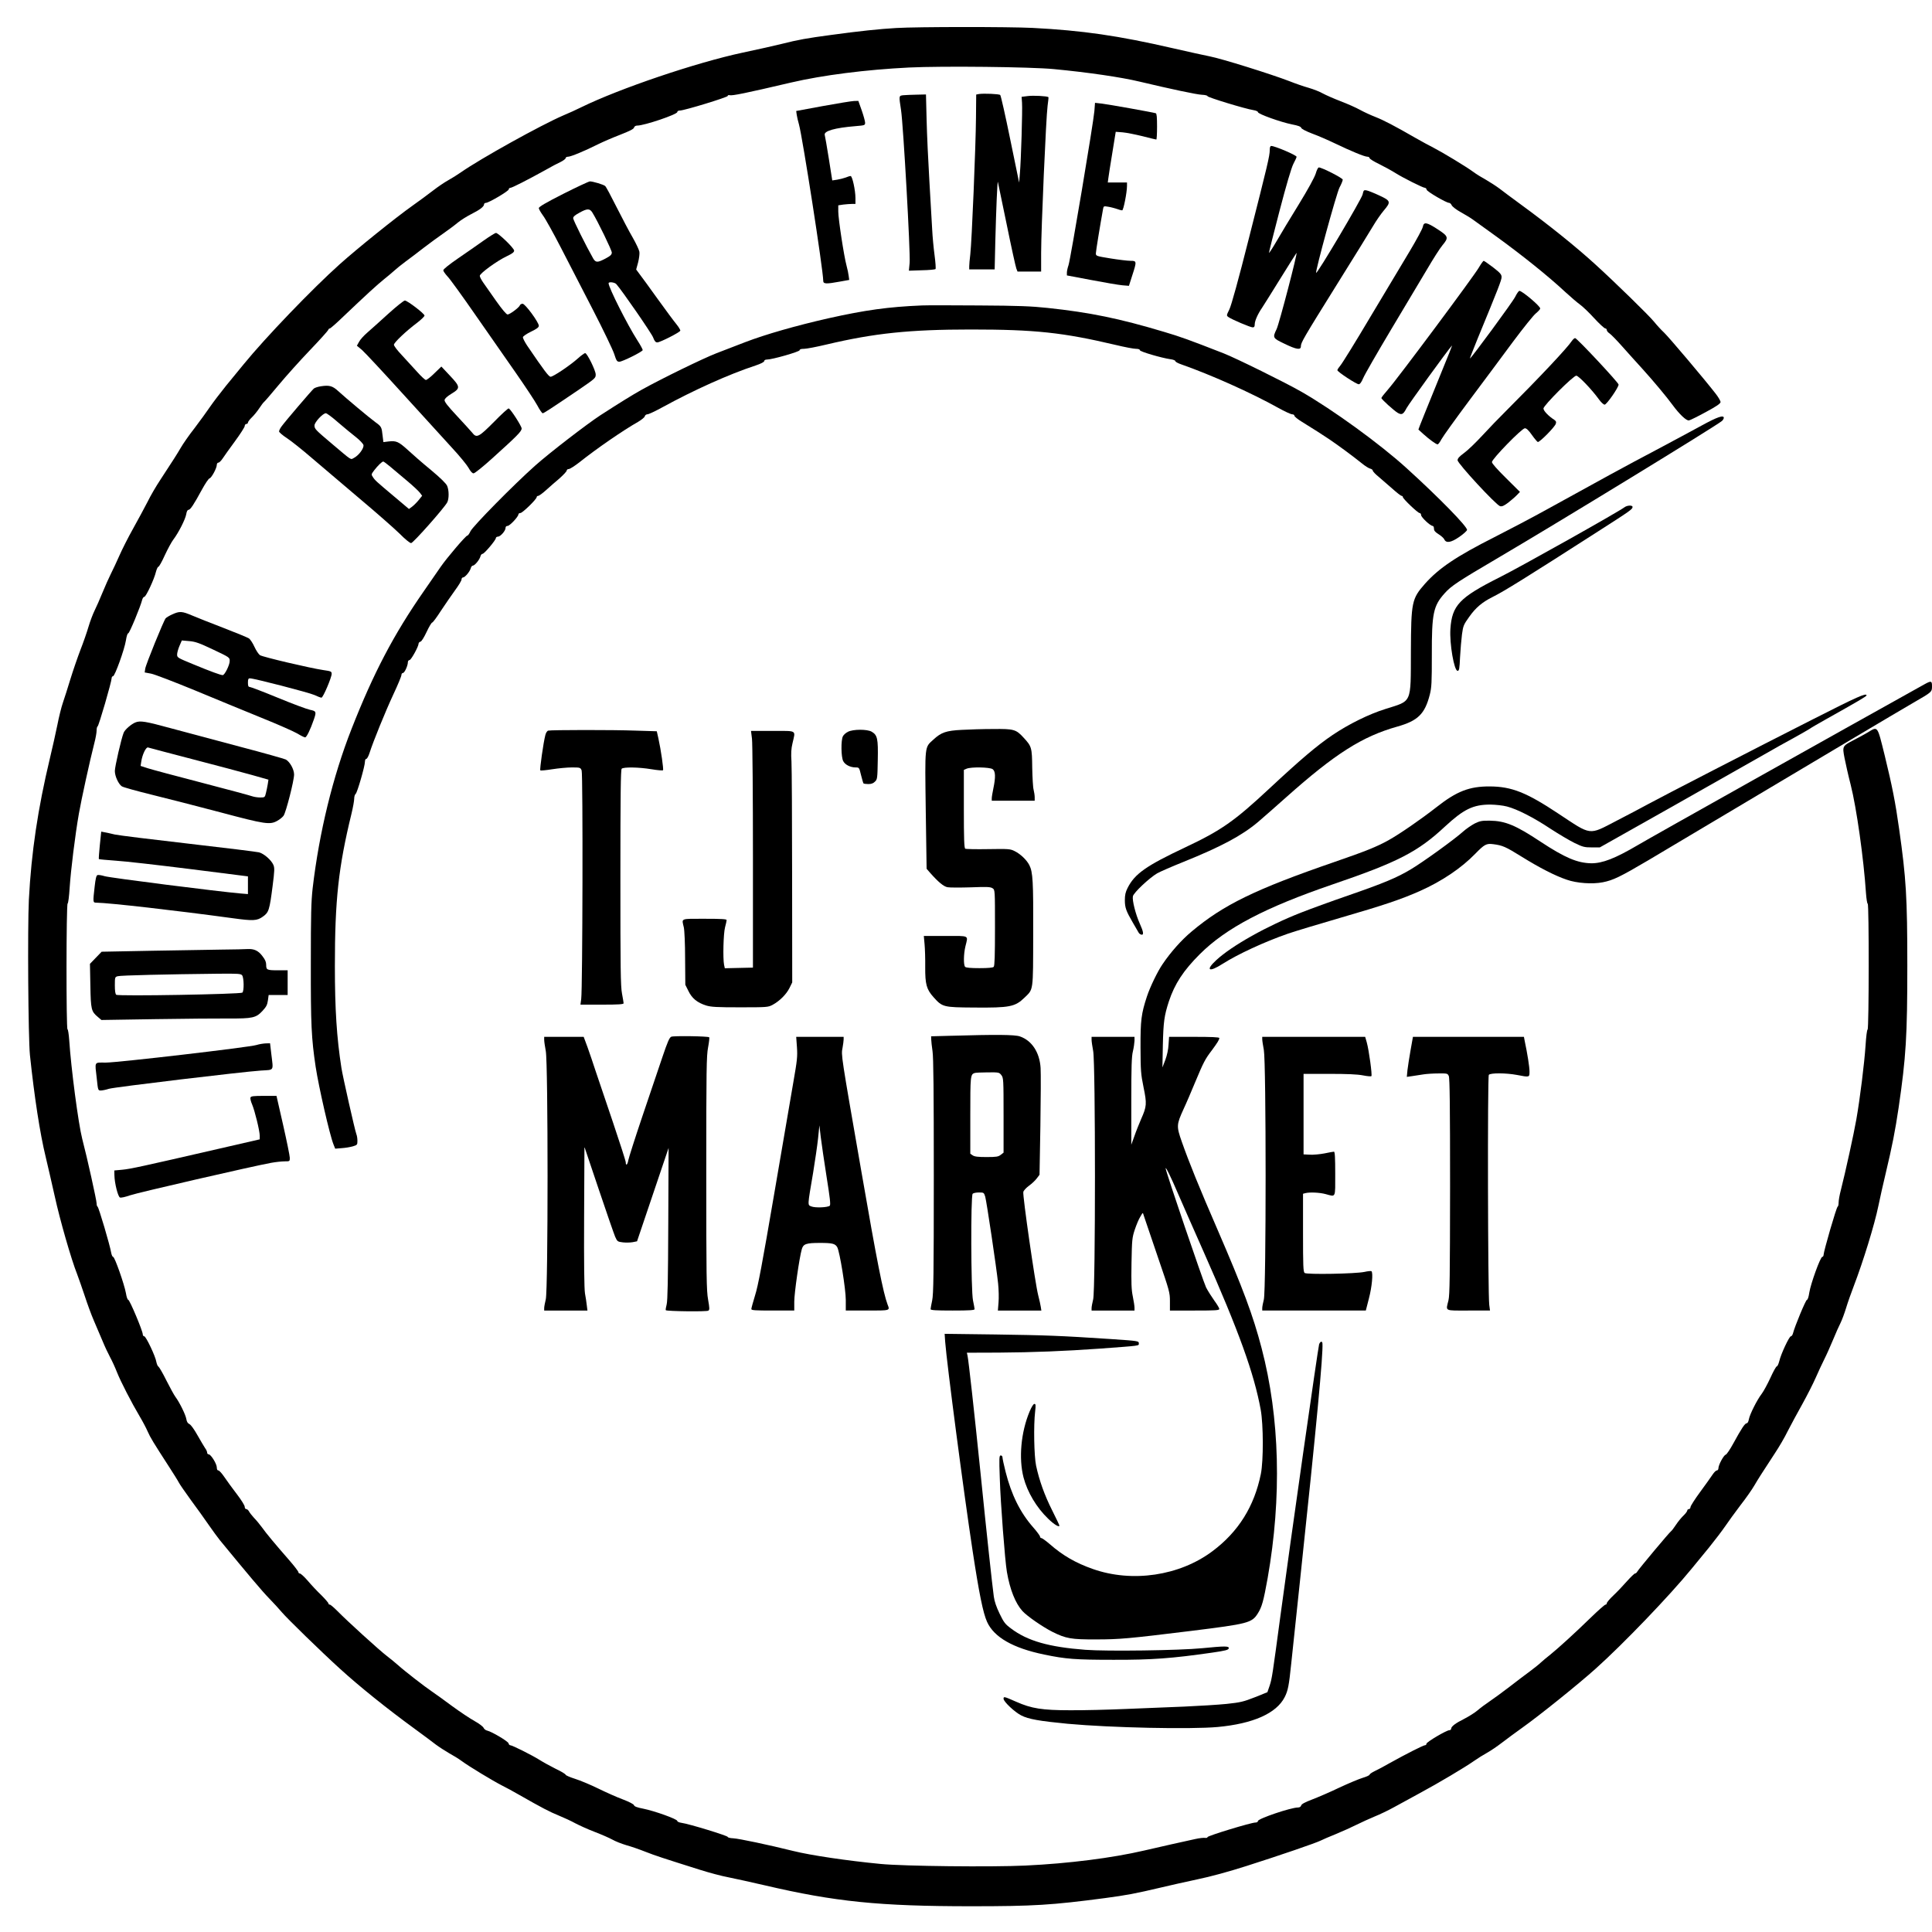
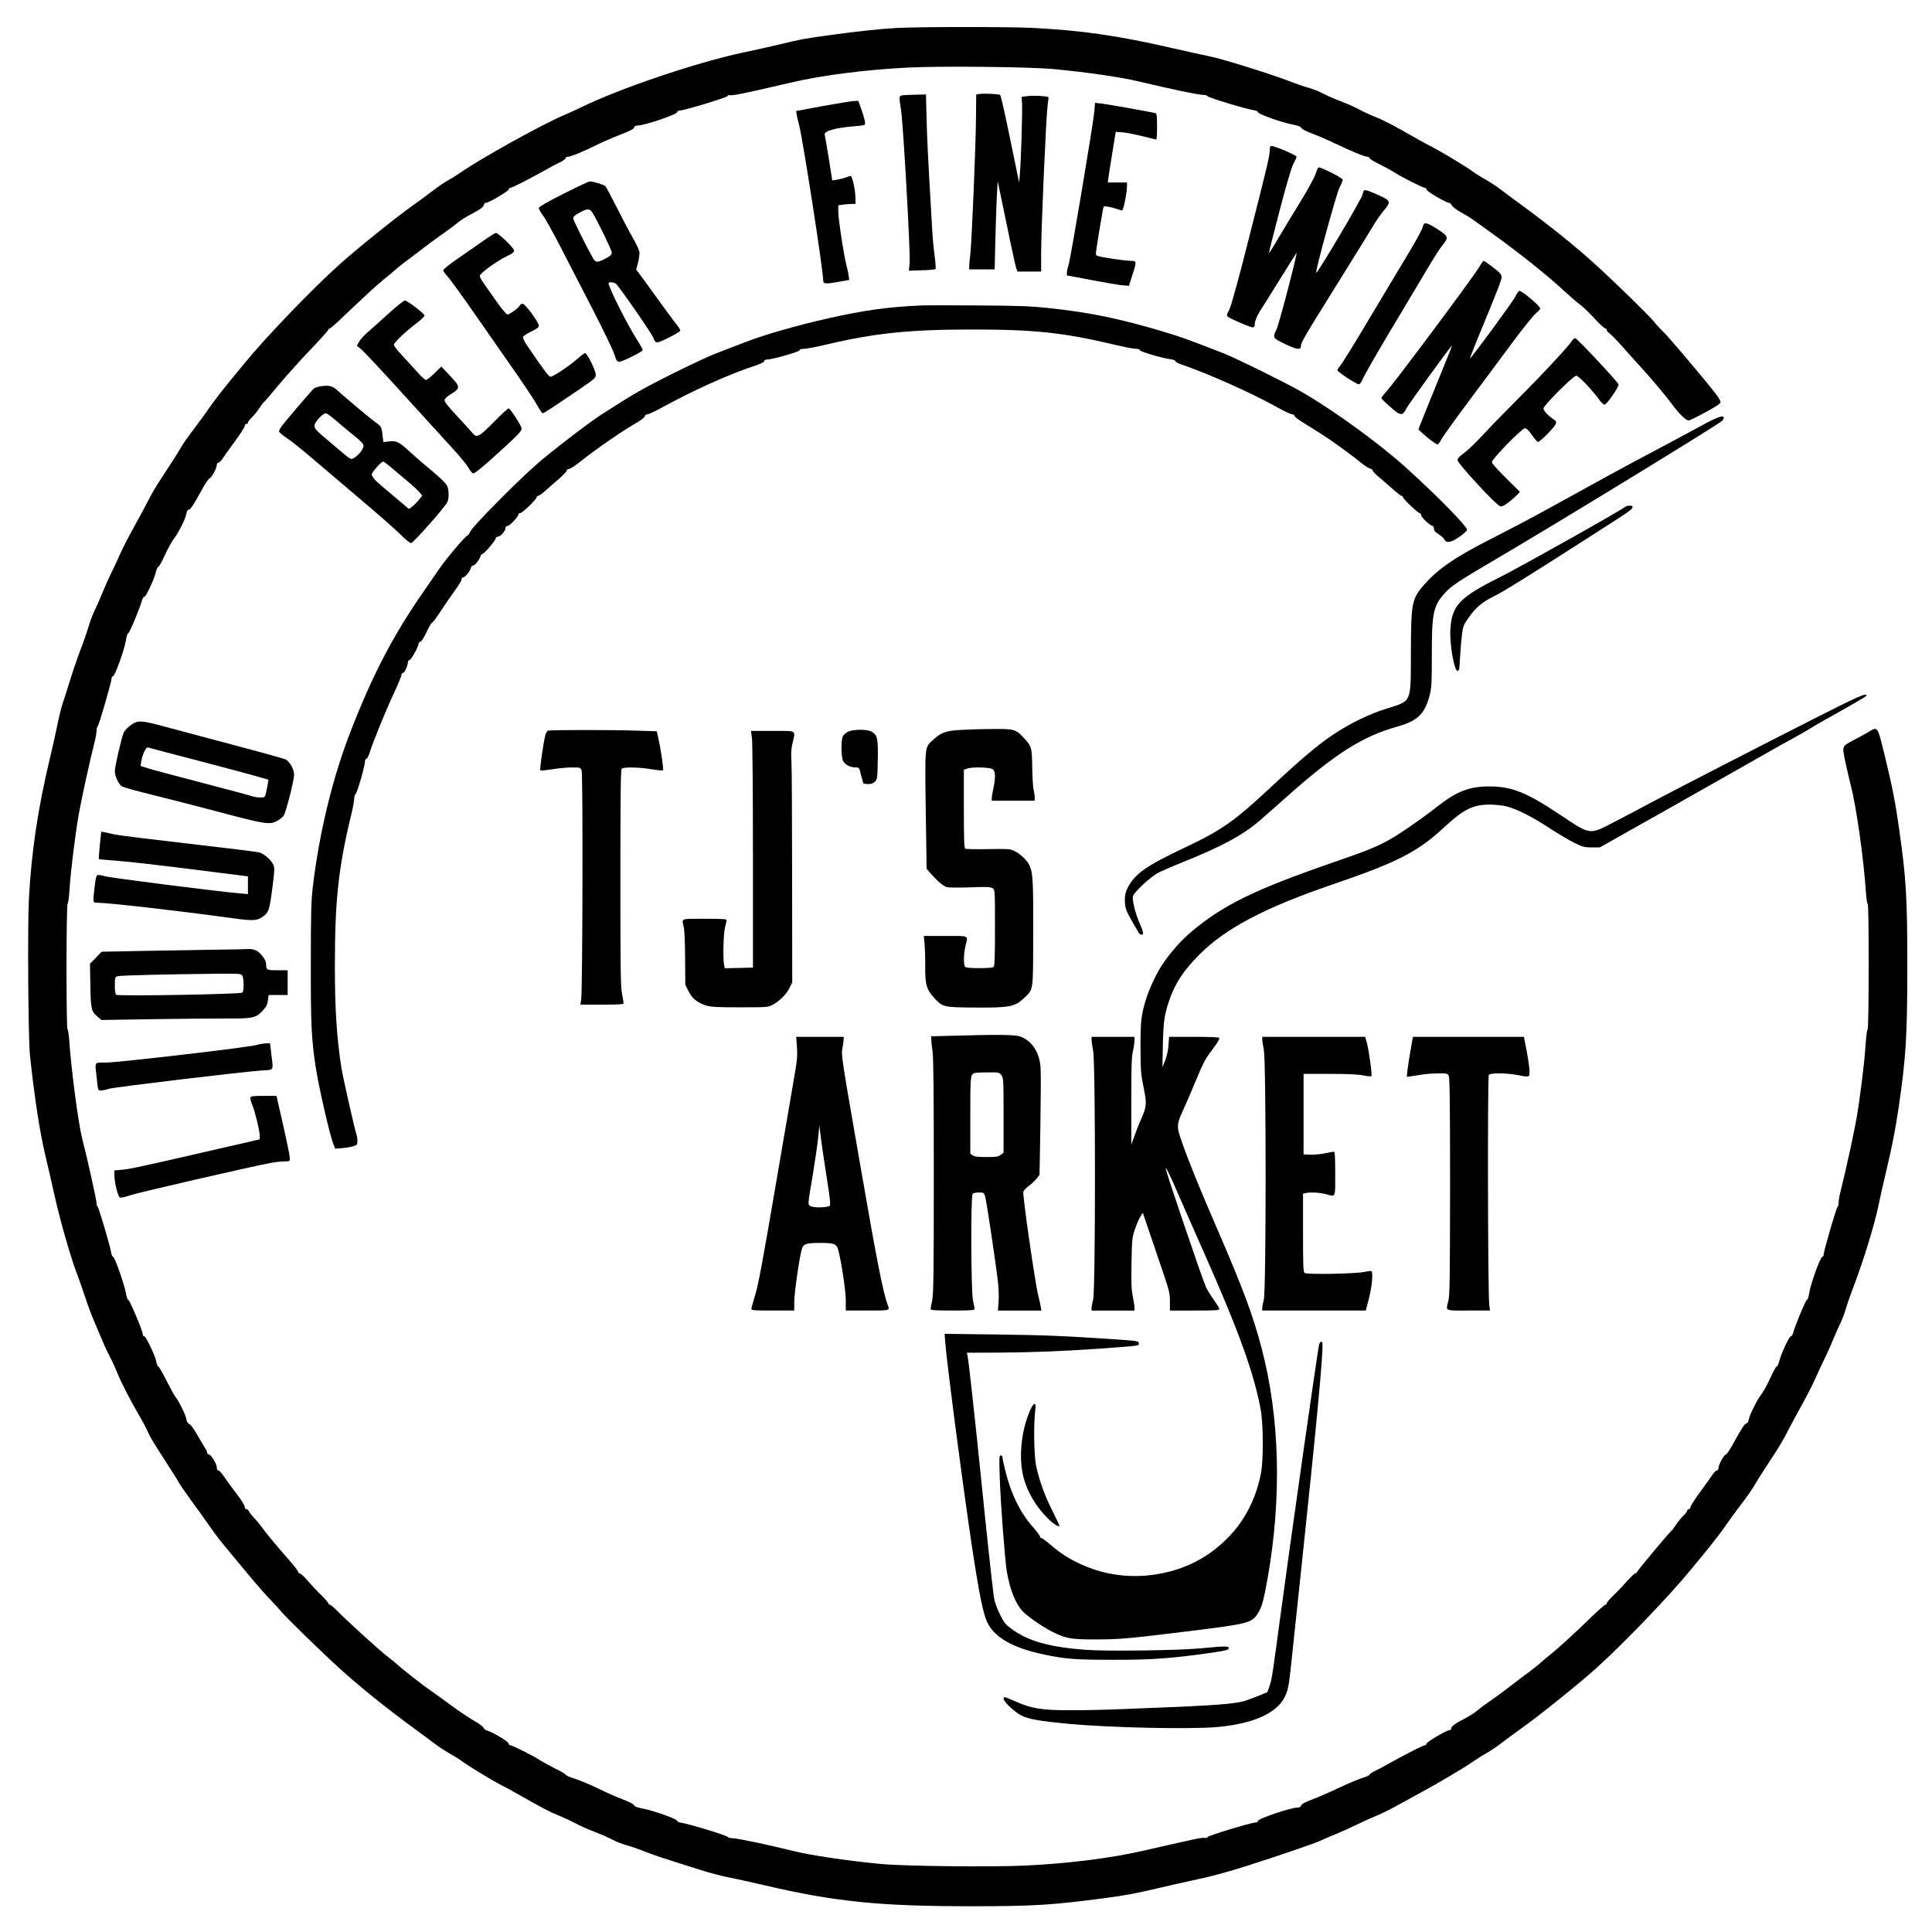
<svg xmlns="http://www.w3.org/2000/svg" version="1.0" width="1800" height="1800" viewBox="0 0 1800 1800" preserveAspectRatio="xMidYMid meet">
  <g transform="translate(0,1800) scale(0.1,-0.1)" fill="#000000" stroke="none">
    <path d="M8349 17739 c-155 -9 -339 -28 -609 -65 -224 -30 -302 -44 -457 -83 -65 -16 -228 -53 -362 -81 -432 -92 -1148 -334 -1507 -510 -44 -22 -119 -56 -165 -75 -207 -89 -771 -402 -954 -530 -33 -23 -87 -57 -120 -75 -33 -18 -96 -61 -140 -95 -44 -34 -129 -97 -190 -140 -157 -111 -516 -400 -680 -547 -255 -228 -692 -683 -895 -932 -36 -44 -109 -134 -164 -200 -54 -67 -121 -155 -149 -196 -28 -41 -92 -130 -143 -197 -52 -66 -110 -150 -130 -185 -37 -63 -63 -104 -190 -298 -38 -57 -92 -149 -119 -205 -28 -55 -89 -167 -135 -250 -46 -82 -103 -195 -127 -250 -24 -55 -60 -131 -79 -169 -19 -38 -55 -118 -79 -177 -24 -59 -57 -134 -73 -166 -16 -32 -42 -100 -57 -151 -15 -52 -49 -149 -76 -218 -26 -68 -68 -190 -93 -271 -25 -81 -56 -181 -70 -220 -14 -40 -37 -133 -51 -205 -15 -73 -46 -214 -70 -313 -112 -468 -173 -875 -196 -1318 -13 -264 -6 -1288 10 -1447 41 -388 93 -729 147 -950 19 -80 57 -244 84 -365 48 -220 154 -589 209 -727 15 -40 47 -131 71 -203 23 -71 61 -175 85 -230 23 -55 60 -140 81 -190 20 -49 52 -117 70 -150 18 -33 47 -96 64 -140 35 -88 136 -284 212 -412 27 -45 60 -108 74 -140 25 -57 50 -98 200 -330 40 -62 81 -127 90 -145 9 -18 60 -91 112 -163 53 -71 127 -175 165 -230 38 -55 86 -120 106 -145 262 -319 396 -478 457 -540 40 -41 95 -101 121 -132 50 -59 365 -366 539 -524 182 -166 437 -371 699 -562 77 -56 165 -122 196 -146 31 -23 87 -59 123 -80 37 -20 91 -53 119 -74 68 -50 283 -180 372 -226 39 -19 112 -59 162 -88 212 -121 285 -159 369 -193 49 -20 118 -52 154 -72 36 -19 117 -56 180 -80 63 -24 138 -57 165 -72 28 -16 86 -39 130 -52 44 -12 125 -40 180 -62 95 -37 150 -55 505 -167 85 -27 205 -59 265 -70 61 -12 214 -46 340 -75 654 -153 1066 -195 1925 -195 583 0 752 11 1245 76 203 27 286 43 515 97 80 19 234 54 343 77 126 26 294 72 460 125 308 98 649 215 692 237 17 9 80 36 142 61 61 25 147 64 191 86 45 22 120 57 169 77 48 19 131 59 183 88 52 29 160 88 240 131 167 90 417 238 505 300 33 23 87 57 120 75 33 18 96 61 140 95 44 34 130 97 190 140 156 111 515 399 680 547 255 228 692 683 895 932 36 44 109 134 164 200 54 67 121 155 149 196 28 41 92 130 143 197 52 66 110 150 130 185 37 63 63 104 190 298 38 57 92 149 119 205 28 55 89 168 135 250 46 83 103 195 127 250 24 55 60 132 79 170 20 39 56 120 81 180 25 61 57 133 71 160 14 28 37 91 52 140 15 50 47 140 70 200 90 235 195 577 230 748 16 78 47 216 69 307 61 257 87 389 120 610 69 472 81 665 81 1325 0 633 -11 814 -76 1270 -35 250 -65 401 -135 688 -70 282 -62 271 -158 213 -31 -18 -88 -50 -128 -70 -109 -57 -109 -57 -88 -168 10 -51 35 -163 57 -248 55 -216 122 -693 143 -1013 4 -53 11 -97 16 -97 13 0 12 -1167 -1 -1172 -6 -2 -14 -68 -19 -148 -11 -165 -51 -490 -86 -690 -23 -132 -102 -493 -144 -657 -12 -45 -21 -97 -21 -116 0 -20 -4 -37 -9 -39 -11 -3 -131 -418 -131 -449 0 -10 -6 -19 -12 -19 -18 0 -108 -250 -121 -332 -6 -41 -15 -68 -22 -68 -11 0 -114 -248 -130 -312 -4 -16 -13 -28 -20 -28 -15 0 -93 -166 -108 -232 -7 -27 -17 -48 -23 -48 -6 0 -33 -48 -59 -106 -27 -58 -63 -125 -81 -149 -44 -57 -111 -191 -120 -237 -4 -23 -12 -38 -20 -38 -17 0 -49 -49 -125 -188 -30 -55 -62 -103 -71 -105 -19 -5 -68 -96 -68 -127 0 -11 -7 -20 -15 -20 -8 0 -25 -17 -39 -38 -13 -20 -65 -93 -115 -161 -50 -68 -91 -132 -91 -142 0 -10 -7 -19 -15 -19 -8 0 -15 -6 -15 -13 0 -7 -16 -29 -36 -48 -19 -18 -51 -57 -70 -86 -19 -29 -39 -55 -44 -58 -15 -9 -303 -354 -315 -376 -5 -10 -15 -19 -22 -19 -6 0 -40 -33 -75 -72 -35 -40 -92 -100 -126 -132 -34 -32 -62 -65 -62 -73 0 -7 -5 -13 -12 -13 -7 0 -67 -53 -133 -117 -156 -152 -303 -285 -379 -347 -34 -26 -74 -61 -91 -76 -16 -16 -62 -52 -102 -82 -40 -29 -125 -94 -190 -144 -65 -50 -147 -110 -183 -134 -36 -24 -87 -62 -115 -86 -27 -23 -84 -58 -125 -79 -80 -40 -120 -70 -120 -92 0 -7 -8 -13 -17 -13 -26 0 -213 -110 -213 -126 0 -8 -6 -14 -14 -14 -15 0 -173 -80 -326 -165 -52 -30 -116 -64 -142 -76 -27 -13 -48 -28 -48 -33 0 -6 -28 -19 -62 -29 -34 -10 -132 -51 -218 -91 -85 -41 -199 -90 -254 -111 -68 -26 -100 -43 -103 -56 -4 -12 -14 -19 -30 -19 -66 0 -373 -104 -373 -126 0 -8 -10 -14 -22 -14 -39 1 -448 -124 -448 -136 0 -6 -10 -9 -22 -7 -13 2 -54 -2 -93 -11 -129 -28 -298 -66 -475 -107 -297 -69 -702 -121 -1107 -140 -315 -15 -1130 -6 -1348 15 -312 30 -650 80 -815 121 -229 57 -509 116 -558 118 -29 1 -52 7 -52 13 0 11 -362 122 -430 131 -23 3 -40 11 -40 18 0 17 -212 93 -317 114 -58 11 -83 21 -86 32 -3 10 -43 31 -103 54 -55 20 -157 66 -229 101 -71 35 -169 76 -217 91 -48 15 -88 33 -88 38 0 6 -41 31 -92 55 -50 25 -119 63 -152 84 -65 41 -253 136 -272 136 -7 0 -14 8 -16 18 -5 19 -157 109 -198 118 -15 3 -30 15 -35 27 -6 12 -43 40 -83 62 -40 22 -135 85 -210 140 -75 56 -159 116 -187 135 -67 45 -259 194 -315 245 -25 22 -72 61 -105 86 -70 53 -372 328 -460 418 -33 33 -65 61 -72 61 -7 0 -13 5 -13 11 0 6 -30 41 -67 78 -38 36 -94 96 -126 134 -32 37 -65 67 -73 67 -8 0 -14 6 -14 13 0 7 -39 58 -87 113 -126 144 -213 248 -254 306 -20 27 -52 66 -72 86 -19 21 -40 47 -46 59 -7 13 -18 23 -26 23 -9 0 -15 9 -15 22 0 12 -33 65 -73 117 -41 53 -92 124 -116 159 -23 34 -48 62 -56 62 -10 0 -15 10 -15 28 0 33 -55 122 -75 122 -8 0 -15 7 -15 16 0 9 -8 28 -19 42 -10 15 -42 69 -71 120 -30 54 -62 98 -75 104 -16 7 -25 22 -29 47 -6 39 -63 155 -101 206 -13 17 -50 85 -84 152 -33 67 -67 125 -74 130 -8 4 -16 24 -20 43 -7 51 -97 240 -113 240 -8 0 -14 9 -14 19 0 31 -122 321 -135 321 -7 0 -16 26 -22 63 -14 79 -104 337 -119 337 -6 0 -14 17 -18 38 -10 65 -117 427 -127 430 -5 2 -9 16 -9 31 0 28 -88 426 -134 601 -36 140 -104 658 -121 918 -4 56 -11 102 -16 102 -13 0 -12 1167 1 1172 6 2 14 68 19 148 11 165 51 490 86 690 23 132 102 493 144 657 12 45 21 97 21 116 0 20 4 37 9 39 11 3 131 418 131 449 0 10 6 19 13 19 17 0 107 250 120 333 6 40 15 67 22 67 11 0 114 248 130 313 4 15 13 27 20 27 15 0 93 166 108 233 7 26 17 47 23 47 6 0 33 48 59 106 27 58 63 125 80 147 48 63 112 189 120 236 4 26 12 41 21 41 17 0 49 48 125 188 30 55 62 103 71 105 19 5 68 96 68 127 0 11 7 20 15 20 8 0 25 17 39 38 13 20 65 93 115 161 50 68 91 132 91 142 0 10 7 19 15 19 8 0 15 6 15 13 0 7 16 29 36 48 19 18 51 57 70 86 19 29 39 55 44 58 6 4 67 75 136 158 70 84 201 230 293 326 91 95 167 180 169 187 2 8 9 14 15 14 6 0 64 51 128 113 208 198 315 296 380 348 35 28 78 64 94 79 17 16 62 52 102 82 40 29 116 87 170 129 54 41 136 102 183 134 47 33 108 78 135 101 28 23 84 58 125 79 80 40 120 70 120 92 0 7 8 13 17 13 26 0 213 110 213 126 0 8 7 14 15 14 16 0 166 77 325 165 52 30 116 64 143 76 26 13 47 29 47 36 0 7 10 13 23 13 25 0 156 54 283 118 43 21 135 61 203 87 87 34 125 53 128 66 4 12 14 19 30 19 66 0 373 104 373 126 0 8 10 14 23 14 39 -1 447 124 447 136 0 7 8 10 18 7 26 -6 141 17 572 118 296 69 697 120 1100 140 309 15 1136 6 1350 -15 317 -30 629 -76 795 -116 299 -71 535 -121 583 -123 29 -1 52 -7 52 -13 0 -11 354 -119 428 -130 24 -4 42 -12 42 -19 0 -17 212 -93 317 -114 58 -11 83 -21 86 -32 3 -10 43 -31 103 -54 55 -20 149 -61 209 -90 152 -73 278 -125 304 -125 11 0 21 -6 21 -13 0 -7 41 -33 92 -57 50 -25 119 -63 152 -84 65 -41 253 -136 272 -136 7 0 14 -8 16 -18 5 -18 183 -122 209 -122 8 0 19 -10 24 -22 6 -13 43 -42 85 -65 41 -23 91 -53 110 -67 19 -14 116 -84 215 -155 247 -179 488 -372 650 -523 50 -46 111 -98 136 -116 26 -19 86 -76 133 -128 48 -52 94 -94 102 -94 8 0 14 -7 14 -15 0 -8 11 -22 25 -31 14 -9 68 -64 120 -123 52 -58 133 -149 181 -201 102 -112 234 -270 287 -343 63 -86 129 -149 153 -144 11 2 82 37 157 78 102 55 136 79 137 93 0 11 -21 47 -47 80 -108 139 -434 524 -479 567 -27 25 -69 71 -94 102 -45 56 -355 359 -546 533 -182 166 -437 371 -699 562 -77 56 -165 122 -196 146 -31 23 -87 59 -123 80 -37 20 -91 53 -119 74 -68 50 -283 180 -372 226 -38 19 -111 59 -162 88 -205 118 -302 168 -378 198 -44 17 -109 47 -145 67 -36 20 -117 56 -180 80 -63 24 -137 57 -165 72 -27 16 -86 39 -130 52 -44 12 -125 40 -180 62 -174 67 -635 211 -745 232 -47 9 -200 43 -340 75 -512 118 -845 166 -1310 190 -224 11 -1068 11 -1271 -1z" />
    <path d="M9120 17124 l-25 -5 -2 -217 c-2 -260 -39 -1152 -53 -1272 -6 -47 -10 -97 -10 -112 l0 -28 118 0 119 0 6 258 c8 305 19 571 24 557 1 -5 38 -183 82 -395 43 -212 84 -397 90 -412 l11 -28 110 0 110 0 0 173 c0 222 46 1268 60 1370 6 44 10 81 8 82 -10 10 -143 17 -193 10 l-57 -7 4 -56 c5 -66 -9 -537 -20 -660 l-7 -83 -83 403 c-45 221 -87 407 -93 413 -10 10 -154 16 -199 9z" />
    <path d="M8418 17113 c-45 -5 -44 -2 -23 -140 21 -139 88 -1330 80 -1421 l-7 -74 120 4 c66 1 124 7 128 11 4 4 0 63 -9 130 -9 67 -19 174 -22 237 -3 63 -15 266 -26 450 -11 184 -23 442 -26 573 l-6 237 -86 -2 c-47 -1 -103 -3 -123 -5z" />
    <path d="M7667 17012 l-249 -46 5 -36 c3 -19 12 -60 21 -90 33 -119 225 -1352 226 -1457 0 -29 28 -30 153 -7 l89 16 -5 37 c-2 20 -11 63 -20 96 -24 88 -77 436 -77 504 l0 58 46 7 c26 3 62 6 80 6 l34 0 0 55 c0 71 -29 205 -45 205 -7 0 -28 -6 -46 -14 -19 -7 -54 -16 -79 -20 l-46 -7 -32 203 c-18 112 -35 211 -38 220 -11 37 92 67 289 83 84 7 87 8 87 32 0 13 -14 64 -31 113 l-32 90 -41 -1 c-22 -1 -153 -22 -289 -47z" />
    <path d="M10196 16964 c-9 -109 -223 -1384 -241 -1435 -8 -23 -15 -54 -15 -68 l0 -27 228 -43 c125 -24 255 -46 289 -49 l61 -5 31 97 c43 132 42 136 -16 136 -27 0 -110 10 -185 22 -135 22 -138 23 -138 48 0 20 40 264 67 413 5 27 7 28 47 21 22 -3 58 -13 80 -20 21 -8 44 -14 51 -14 12 0 45 167 45 228 l0 32 -89 0 -90 0 5 38 c2 20 19 126 37 236 l32 198 65 -5 c36 -3 119 -20 185 -36 66 -17 123 -31 128 -31 4 0 7 54 7 120 0 88 -3 122 -12 125 -24 8 -442 83 -505 90 l-61 7 -6 -78z" />
    <path d="M11830 16603 c0 -55 -21 -142 -193 -818 -100 -397 -165 -630 -183 -667 -28 -57 -28 -58 -9 -72 30 -22 204 -96 226 -96 14 0 19 7 19 28 0 33 29 97 68 154 16 24 93 147 171 273 79 127 146 234 150 238 15 15 -161 -659 -185 -709 -39 -81 -37 -84 74 -137 111 -54 152 -60 152 -24 0 35 22 73 336 577 160 256 312 502 339 548 27 46 71 109 97 140 69 81 66 91 -42 141 -49 23 -102 44 -117 47 -26 5 -29 3 -38 -38 -11 -46 -427 -748 -433 -730 -7 22 189 738 218 795 17 31 30 64 30 73 0 15 -194 114 -223 114 -7 0 -20 -26 -29 -58 -11 -35 -71 -145 -158 -287 -78 -126 -171 -281 -207 -343 -36 -62 -68 -111 -70 -108 -2 2 42 176 97 387 65 249 111 404 130 442 17 31 30 61 30 66 0 15 -202 101 -236 101 -9 0 -14 -12 -14 -37z" />
    <path d="M5248 16194 c-162 -82 -228 -121 -228 -133 0 -9 18 -40 39 -69 22 -29 97 -164 167 -300 70 -136 205 -398 300 -582 95 -184 183 -368 196 -407 21 -65 26 -73 49 -73 27 0 211 91 217 108 1 5 -21 47 -51 93 -90 140 -267 490 -267 530 0 16 57 9 72 -8 54 -61 329 -459 343 -497 13 -35 23 -46 39 -46 26 0 209 93 214 109 2 6 -14 33 -35 59 -22 26 -101 133 -176 237 -75 105 -151 209 -169 232 l-31 42 18 66 c9 36 15 81 12 99 -3 18 -31 78 -62 132 -32 54 -99 183 -151 285 -51 102 -98 190 -106 196 -16 14 -115 43 -142 43 -12 -1 -123 -53 -248 -116z m272 -176 c49 -79 180 -349 180 -371 0 -19 -12 -31 -59 -56 -74 -39 -91 -39 -115 2 -64 112 -186 357 -186 374 0 14 17 29 58 51 74 41 97 41 122 0z" />
    <path d="M13256 15886 c-4 -19 -58 -119 -120 -223 -62 -103 -227 -378 -366 -611 -138 -233 -265 -438 -281 -456 -16 -19 -29 -39 -29 -45 0 -15 177 -131 199 -131 12 0 25 19 41 56 13 32 130 235 260 453 130 218 282 473 338 566 55 94 118 193 141 220 60 72 56 83 -45 149 -103 67 -129 71 -138 22z" />
    <path d="M4505 15758 c-55 -39 -162 -114 -237 -165 -83 -57 -138 -101 -138 -111 0 -9 18 -34 39 -57 22 -22 139 -184 261 -360 123 -176 293 -421 380 -545 86 -124 175 -258 196 -297 21 -40 44 -73 50 -73 11 0 66 36 329 214 162 111 165 113 165 147 0 37 -80 199 -98 199 -8 0 -39 -23 -70 -51 -73 -65 -228 -169 -252 -169 -17 0 -58 54 -218 289 -23 35 -42 71 -40 80 2 9 36 32 75 51 54 26 73 40 73 55 0 32 -127 205 -151 205 -11 0 -22 -6 -25 -14 -8 -22 -95 -86 -115 -86 -11 0 -50 46 -106 125 -48 69 -103 146 -120 171 -18 26 -33 54 -33 64 0 23 162 141 252 183 50 24 68 37 68 52 0 23 -147 165 -170 165 -8 -1 -60 -33 -115 -72z" />
    <path d="M13778 15507 c-48 -83 -763 -1042 -844 -1133 -35 -40 -64 -77 -64 -82 0 -12 120 -120 153 -139 38 -21 51 -14 82 45 22 41 383 540 422 582 6 7 -16 -50 -160 -402 -68 -167 -130 -320 -138 -342 l-14 -38 45 -41 c59 -53 120 -97 134 -97 6 0 22 21 36 48 14 26 131 189 260 362 129 173 313 419 407 547 95 127 190 246 213 264 22 18 40 38 40 45 0 22 -168 164 -194 164 -7 0 -24 -25 -39 -55 -22 -46 -411 -575 -422 -575 -2 0 30 82 71 183 193 468 224 548 224 575 0 25 -12 39 -79 91 -44 33 -83 61 -88 61 -4 0 -25 -29 -45 -63z" />
    <path d="M3619 15078 c-74 -68 -162 -146 -195 -175 -33 -28 -69 -68 -79 -88 l-20 -36 48 -40 c26 -23 197 -206 380 -408 183 -201 389 -428 459 -504 70 -75 139 -160 154 -187 18 -33 34 -50 46 -50 11 0 87 61 171 137 235 212 277 254 277 281 0 21 -97 173 -120 187 -5 3 -67 -53 -137 -125 -142 -143 -163 -154 -203 -102 -12 15 -76 85 -141 155 -89 95 -119 134 -117 150 2 14 24 34 63 58 86 52 85 65 -14 170 l-79 84 -64 -62 c-35 -35 -71 -63 -80 -63 -8 0 -46 35 -84 78 -38 42 -102 112 -141 154 -40 42 -73 85 -73 96 0 20 111 126 219 207 36 28 66 57 66 65 0 18 -160 140 -183 140 -10 0 -79 -55 -153 -122z" />
    <path d="M8585 15154 c-310 -13 -524 -43 -865 -119 -301 -68 -590 -151 -775 -222 -77 -30 -198 -77 -270 -104 -124 -48 -514 -238 -700 -342 -82 -46 -196 -116 -380 -235 -126 -82 -478 -353 -610 -471 -200 -178 -580 -564 -602 -611 -10 -22 -23 -40 -29 -40 -14 0 -192 -209 -249 -292 -22 -32 -92 -133 -155 -224 -282 -405 -471 -766 -675 -1286 -174 -443 -301 -963 -362 -1483 -14 -125 -17 -241 -17 -700 -1 -572 5 -697 45 -965 29 -189 131 -635 166 -722 l16 -40 61 5 c34 2 80 10 104 17 40 12 42 15 42 51 0 21 -4 49 -10 63 -14 37 -127 538 -139 616 -44 283 -61 547 -61 950 0 615 33 920 155 1420 14 58 25 120 25 139 0 19 6 39 14 45 15 13 86 258 86 299 0 16 6 27 13 27 7 0 21 26 31 58 32 101 146 382 222 545 41 87 74 167 74 178 0 10 6 19 14 19 15 0 46 68 46 100 0 11 7 20 15 20 15 0 85 127 85 154 0 7 8 16 18 18 10 3 33 40 57 91 22 47 45 86 52 87 6 0 43 50 82 111 40 60 99 146 131 190 33 45 60 89 60 100 0 10 6 19 14 19 18 0 64 55 72 86 3 13 12 24 19 24 18 0 63 55 71 86 3 13 12 24 20 24 16 0 124 128 124 147 0 7 9 13 19 13 23 0 71 54 71 81 0 12 7 19 19 19 20 0 101 86 101 108 0 6 8 12 18 12 20 0 152 129 152 148 0 6 6 12 14 12 8 0 41 24 73 53 32 29 88 78 126 110 37 33 67 65 67 73 0 8 9 14 19 14 11 0 54 28 97 61 159 127 410 300 548 378 32 19 61 42 63 52 3 11 14 19 25 19 12 0 73 29 137 64 294 161 622 309 869 390 51 17 82 33 82 42 0 8 10 14 26 14 49 0 304 73 304 87 0 9 14 13 41 13 23 0 117 18 209 40 444 105 773 140 1345 140 600 0 858 -28 1350 -144 83 -20 167 -36 188 -36 23 0 37 -5 37 -13 0 -13 201 -72 285 -84 25 -3 45 -11 45 -17 0 -7 24 -20 53 -30 277 -97 655 -266 906 -406 59 -33 118 -60 129 -60 12 0 22 -6 22 -14 0 -7 30 -32 68 -55 141 -88 170 -106 257 -164 94 -64 213 -152 303 -224 29 -24 64 -46 77 -49 14 -3 25 -12 25 -19 0 -7 24 -33 53 -56 28 -24 86 -74 128 -111 42 -38 81 -68 87 -68 7 0 12 -5 12 -11 0 -16 140 -149 156 -149 8 0 14 -9 14 -19 0 -20 86 -101 108 -101 6 0 12 -11 12 -25 0 -20 11 -32 44 -53 24 -15 47 -36 52 -47 17 -38 62 -31 139 22 38 26 71 56 73 65 6 29 -262 303 -563 576 -245 223 -685 543 -980 712 -144 83 -610 313 -725 358 -328 128 -400 154 -555 200 -417 125 -691 181 -1085 223 -149 16 -273 21 -640 23 -250 2 -491 2 -535 0z" />
    <path d="M14645 14824 c-42 -65 -309 -348 -620 -659 -56 -55 -151 -154 -212 -220 -61 -66 -138 -141 -172 -165 -45 -33 -61 -51 -61 -68 0 -30 360 -419 396 -428 18 -5 37 4 77 34 28 22 65 54 80 70 l28 29 -130 129 c-82 81 -131 136 -131 149 0 29 279 315 307 315 15 0 35 -19 65 -62 24 -34 49 -63 55 -66 16 -5 159 139 168 170 6 17 2 26 -16 38 -52 33 -99 83 -99 104 0 28 278 306 306 306 21 0 146 -131 208 -217 22 -31 46 -53 56 -53 19 0 130 160 130 187 0 18 -388 433 -405 433 -7 0 -20 -12 -30 -26z" />
    <path d="M2989 14401 c-26 -4 -55 -13 -65 -21 -21 -18 -269 -308 -301 -353 -13 -17 -23 -38 -23 -47 1 -8 33 -36 73 -62 40 -26 144 -109 232 -185 89 -76 289 -246 445 -378 157 -132 324 -279 373 -327 49 -50 96 -88 107 -88 19 0 309 327 337 380 17 33 17 112 -1 153 -9 22 -61 73 -152 149 -77 63 -174 148 -216 187 -85 77 -106 86 -178 78 l-48 -6 -7 57 c-9 84 -11 88 -68 129 -55 40 -270 220 -348 291 -51 47 -82 55 -160 43z m164 -339 c56 -48 130 -109 165 -136 34 -27 65 -60 68 -72 7 -29 -43 -97 -88 -120 -34 -18 -13 -31 -205 131 -155 131 -163 139 -163 171 0 30 78 114 106 114 9 0 62 -39 117 -88z m484 -411 c32 -27 103 -86 157 -132 55 -46 108 -96 119 -111 l20 -27 -32 -40 c-18 -22 -46 -50 -62 -62 l-29 -21 -128 108 c-180 151 -188 159 -207 188 -17 25 -17 27 11 64 33 43 73 82 85 82 4 0 34 -22 66 -49z" />
    <path d="M15855 14036 c-82 -45 -276 -149 -430 -231 -268 -141 -515 -276 -1020 -555 -126 -70 -343 -184 -481 -254 -356 -180 -518 -289 -648 -435 -123 -140 -129 -168 -131 -631 -2 -491 14 -456 -236 -535 -152 -47 -345 -142 -494 -243 -145 -98 -297 -227 -590 -500 -326 -304 -448 -389 -783 -547 -365 -172 -471 -247 -537 -379 -19 -37 -25 -66 -25 -112 0 -70 11 -101 75 -211 25 -43 49 -85 54 -93 4 -8 16 -16 25 -18 24 -5 20 26 -14 101 -40 88 -73 220 -65 257 8 34 151 169 227 214 25 14 134 62 244 106 352 142 544 245 694 371 41 35 160 139 264 232 456 406 708 566 1036 658 190 54 255 117 301 297 17 67 19 111 19 372 -1 385 14 455 119 572 62 70 123 110 511 338 571 336 2018 1221 2073 1268 9 8 17 21 17 29 0 29 -61 8 -205 -71z" />
    <path d="M15135 13274 c-60 -45 -968 -555 -1166 -654 -372 -187 -441 -260 -456 -480 -9 -138 35 -390 67 -390 15 0 18 18 23 128 4 70 12 166 18 212 11 80 15 90 68 164 60 85 121 136 217 184 110 55 305 176 989 615 300 192 315 203 315 224 0 18 -50 16 -75 -3z" />
-     <path d="M1605 12276 c-27 -12 -55 -29 -62 -37 -19 -24 -185 -431 -190 -469 l-5 -35 59 -11 c32 -6 214 -76 404 -154 189 -79 470 -194 624 -257 154 -62 305 -129 337 -148 31 -19 63 -35 71 -35 13 0 48 70 82 169 24 70 21 76 -37 88 -29 6 -164 56 -299 112 -136 56 -254 101 -263 101 -12 0 -16 10 -16 40 0 33 4 40 19 40 39 0 548 -132 600 -155 29 -14 59 -25 66 -25 15 0 95 188 95 222 0 22 -6 25 -77 35 -123 18 -565 122 -591 139 -13 9 -36 44 -52 79 -16 35 -39 70 -52 78 -13 8 -119 52 -236 97 -117 45 -249 97 -293 116 -94 40 -116 41 -184 10z m381 -328 c154 -73 154 -73 154 -107 0 -37 -47 -131 -65 -131 -19 0 -110 33 -272 100 -148 61 -153 63 -153 92 0 16 10 52 22 80 l22 51 69 -6 c58 -5 92 -17 223 -79z" />
-     <path d="M17925 11622 c-769 -428 -2560 -1432 -2663 -1494 -216 -127 -333 -172 -438 -171 -129 3 -243 51 -471 201 -234 155 -330 194 -473 196 -74 1 -92 -3 -140 -26 -30 -16 -79 -49 -108 -75 -82 -74 -376 -286 -487 -352 -132 -79 -252 -129 -590 -246 -154 -53 -348 -124 -432 -157 -313 -122 -647 -309 -792 -444 -103 -95 -68 -116 58 -35 143 91 391 206 610 282 64 22 285 89 492 149 397 115 566 172 739 249 204 91 385 213 515 347 86 88 103 97 167 89 87 -11 116 -24 264 -116 166 -103 311 -178 421 -215 93 -33 240 -43 336 -24 97 19 164 52 422 204 384 229 1422 846 1900 1131 242 144 501 297 575 340 170 98 170 98 170 152 0 51 -7 53 -75 15z" />
    <path d="M16895 11301 c-551 -279 -1404 -719 -1540 -793 -55 -30 -189 -101 -298 -157 -258 -134 -226 -138 -537 68 -298 198 -436 253 -640 254 -190 1 -308 -45 -495 -192 -147 -115 -347 -253 -450 -310 -106 -59 -215 -103 -500 -201 -740 -255 -1035 -399 -1332 -648 -95 -79 -196 -193 -271 -304 -47 -68 -116 -211 -146 -301 -53 -161 -61 -223 -60 -477 1 -215 3 -246 28 -369 32 -155 30 -179 -22 -296 -19 -44 -48 -116 -63 -160 l-29 -80 0 405 c0 319 3 418 15 465 8 33 14 77 15 98 l0 37 -200 0 -200 0 0 -27 c0 -16 7 -63 15 -106 22 -115 22 -2221 0 -2312 -8 -33 -15 -70 -15 -82 l0 -23 200 0 200 0 0 27 c0 14 -7 61 -16 105 -13 62 -15 125 -12 311 4 219 6 236 31 312 15 44 37 98 51 119 l23 39 18 -54 c10 -30 67 -197 126 -371 105 -306 109 -320 109 -402 l0 -86 230 0 c198 0 230 2 230 15 0 8 -21 43 -46 77 -25 35 -60 90 -77 123 -27 55 -378 1086 -377 1110 1 17 50 -83 115 -235 35 -80 142 -325 240 -545 328 -739 469 -1131 531 -1470 25 -140 26 -474 1 -598 -61 -301 -209 -539 -452 -720 -306 -229 -747 -294 -1113 -165 -160 56 -281 126 -403 233 -35 30 -70 55 -76 55 -7 0 -13 6 -13 13 0 8 -28 46 -63 86 -121 137 -204 304 -258 518 -16 63 -29 124 -29 134 0 11 -7 19 -16 19 -15 0 -16 -21 -9 -218 7 -226 48 -763 66 -867 28 -164 79 -292 145 -365 43 -47 187 -147 280 -194 125 -62 174 -71 404 -70 220 0 299 7 885 79 533 66 568 75 623 162 39 61 54 117 92 328 133 754 114 1497 -56 2145 -79 303 -174 557 -409 1100 -172 396 -266 628 -335 824 -50 143 -49 158 16 301 26 55 74 168 108 250 79 189 94 218 156 299 53 72 70 99 70 115 0 8 -75 11 -234 11 l-234 0 -5 -72 c-2 -46 -14 -99 -30 -143 l-27 -70 4 210 c5 215 13 272 56 405 55 165 135 287 289 441 244 243 608 434 1236 649 610 208 795 304 1047 539 175 162 263 205 423 205 52 -1 117 -8 155 -18 96 -25 247 -102 405 -207 77 -50 178 -110 225 -133 76 -37 93 -41 160 -41 l75 0 685 386 c377 213 755 427 840 476 85 49 211 120 280 157 69 38 137 77 152 87 15 11 78 47 140 82 321 180 388 220 388 228 0 26 -84 -11 -495 -220z" />
    <path d="M1261 11269 c-39 -16 -98 -67 -109 -96 -22 -54 -82 -316 -82 -356 0 -49 34 -122 65 -143 13 -9 140 -44 282 -79 143 -35 430 -109 639 -164 416 -111 460 -117 528 -78 22 12 48 33 58 47 22 30 98 327 98 384 0 48 -40 120 -78 140 -15 7 -208 62 -430 120 -222 59 -510 136 -640 171 -235 64 -285 73 -331 54z m539 -344 c223 -58 472 -124 553 -147 l148 -42 -6 -40 c-4 -23 -11 -60 -17 -83 -10 -42 -11 -43 -54 -43 -23 0 -55 5 -70 10 -15 6 -226 63 -468 126 -243 63 -471 124 -508 136 l-68 22 6 40 c10 67 44 137 63 132 9 -3 198 -53 421 -111z" />
    <path d="M8960 11200 c-144 -7 -192 -24 -263 -90 -84 -77 -80 -41 -72 -659 l8 -545 31 -36 c77 -87 128 -130 164 -136 20 -4 118 -4 217 -1 154 6 184 4 203 -9 22 -15 22 -16 22 -368 0 -260 -3 -355 -12 -364 -8 -8 -52 -12 -133 -12 -81 0 -125 4 -133 12 -16 16 -15 119 3 193 25 104 43 95 -186 95 l-202 0 7 -77 c4 -43 7 -138 6 -212 -1 -161 12 -208 77 -281 83 -93 90 -95 378 -97 334 -3 382 7 470 92 84 82 80 49 81 590 2 495 -3 580 -36 645 -25 49 -83 104 -138 131 -40 20 -56 21 -245 18 -111 -2 -208 0 -214 4 -10 6 -13 92 -13 371 l0 363 25 11 c40 18 216 15 243 -4 27 -19 29 -74 7 -179 -8 -39 -15 -80 -15 -92 l0 -23 200 0 200 0 0 33 c0 17 -5 48 -10 69 -6 20 -11 112 -13 205 -2 188 -5 199 -80 280 -71 78 -91 83 -284 81 -92 0 -224 -4 -293 -8z" />
    <path d="M5108 11193 c-10 -2 -22 -20 -27 -41 -18 -67 -54 -322 -47 -329 3 -4 53 1 110 10 57 9 140 17 184 17 77 0 80 -1 91 -28 13 -30 9 -2034 -4 -2129 l-7 -53 201 0 c154 0 201 3 201 13 0 6 -7 47 -15 90 -13 67 -15 232 -15 1081 0 766 3 1005 12 1014 17 17 160 15 279 -5 54 -9 102 -13 106 -9 7 7 -19 189 -43 297 l-15 66 -196 6 c-214 8 -788 7 -815 0z" />
    <path d="M7900 11182 c-19 -9 -40 -28 -47 -42 -19 -37 -17 -194 3 -231 17 -34 66 -59 116 -59 33 0 33 -1 50 -71 10 -40 20 -74 23 -78 4 -3 24 -6 46 -6 27 0 46 7 61 23 22 21 23 31 26 202 4 199 -3 231 -57 263 -41 24 -173 24 -221 -1z" />
    <path d="M7006 11118 c5 -40 9 -536 9 -1103 l0 -1030 -131 -3 -131 -3 -7 32 c-12 61 -6 292 9 349 8 30 15 61 15 68 0 9 -48 12 -205 12 -231 0 -214 7 -194 -80 6 -25 12 -155 12 -290 l2 -245 29 -58 c33 -69 83 -109 165 -135 47 -14 98 -17 316 -17 253 0 261 1 303 23 65 35 128 98 157 156 l26 53 -1 979 c0 538 -3 1024 -6 1079 -5 76 -3 118 10 172 28 124 47 113 -185 113 l-202 0 9 -72z" />
    <path d="M930 10126 c-7 -70 -11 -128 -9 -130 2 -2 74 -9 159 -15 85 -5 397 -41 693 -78 l537 -68 0 -82 0 -83 -72 6 c-198 17 -1218 146 -1264 161 -28 9 -58 13 -66 10 -11 -4 -18 -35 -26 -106 -17 -149 -17 -151 16 -151 122 -2 737 -72 1272 -145 189 -26 225 -24 279 15 55 39 62 59 91 287 18 141 19 167 7 195 -19 45 -88 105 -134 117 -21 5 -317 42 -658 81 -341 39 -649 77 -685 85 -36 9 -79 18 -96 21 l-31 6 -13 -126z" />
    <path d="M2075 9153 c-104 -2 -401 -7 -659 -11 l-469 -9 -55 -57 -54 -56 4 -203 c4 -223 8 -240 70 -292 l33 -28 505 8 c278 4 584 7 680 6 223 -1 255 6 314 69 37 40 46 57 52 99 l7 51 88 0 89 0 0 115 0 115 -84 0 c-109 0 -116 3 -116 50 0 27 -9 49 -35 82 -38 51 -77 69 -139 66 -23 -2 -126 -4 -231 -5z m181 -240 c17 -23 19 -147 2 -161 -19 -15 -1158 -35 -1175 -20 -9 7 -13 37 -13 88 0 76 1 78 28 85 26 8 462 18 931 23 193 2 215 0 227 -15z" />
    <path d="M8860 8350 l-185 -5 1 -30 c0 -16 6 -65 12 -108 9 -56 12 -385 12 -1165 0 -922 -3 -1098 -15 -1157 -8 -38 -15 -76 -15 -82 0 -10 48 -13 205 -13 157 0 205 3 205 13 0 6 -7 44 -15 82 -19 93 -22 974 -3 993 7 7 33 12 58 12 46 0 47 -1 59 -39 13 -46 105 -662 120 -808 6 -57 8 -137 4 -178 l-6 -75 203 0 202 0 -5 33 c-2 17 -14 68 -25 112 -27 105 -146 929 -138 960 3 13 27 39 53 58 27 19 59 50 73 69 l25 33 8 455 c4 250 5 493 2 540 -9 146 -82 256 -193 294 -48 17 -223 18 -642 6z m469 -366 c20 -26 21 -38 21 -375 l0 -348 -26 -20 c-23 -18 -41 -21 -133 -21 -80 0 -112 4 -129 16 l-22 15 0 358 c0 368 1 380 40 394 8 3 63 6 122 6 104 1 107 0 127 -25z" />
-     <path d="M6254 8341 c-17 -7 -35 -49 -82 -188 -33 -98 -117 -345 -186 -550 -69 -204 -128 -390 -132 -412 -7 -43 -24 -57 -24 -20 0 12 -55 182 -121 378 -67 196 -139 410 -161 476 -21 66 -55 164 -74 218 l-36 97 -184 0 -184 0 0 -27 c0 -16 7 -63 15 -106 22 -115 22 -2221 0 -2312 -8 -33 -15 -70 -15 -82 l0 -23 201 0 202 0 -6 48 c-3 26 -10 76 -17 112 -7 44 -10 278 -8 715 l3 650 133 -395 c73 -217 142 -416 153 -442 20 -45 23 -47 73 -53 28 -3 69 -2 91 2 l40 8 147 435 147 435 -3 -705 c-2 -526 -6 -717 -15 -753 -7 -27 -11 -51 -8 -54 11 -10 382 -15 396 -4 13 8 12 22 -2 103 -15 84 -17 208 -17 1179 0 973 2 1093 17 1171 9 49 14 91 10 94 -10 10 -331 15 -353 5z" />
    <path d="M7425 8243 c6 -88 2 -121 -34 -328 -22 -126 -103 -599 -180 -1050 -109 -637 -148 -846 -176 -933 -19 -63 -35 -120 -35 -128 0 -12 34 -14 200 -14 l200 0 0 83 c0 78 47 408 70 488 14 50 41 59 171 59 115 0 141 -7 160 -41 23 -44 79 -390 79 -491 l0 -98 200 0 c218 0 212 -2 189 57 -40 107 -99 401 -243 1234 -192 1103 -190 1087 -176 1158 5 30 10 64 10 77 l0 24 -221 0 -221 0 7 -97z m276 -1206 c31 -194 39 -261 30 -270 -17 -17 -136 -22 -172 -7 -36 15 -37 -2 17 316 18 110 39 254 46 320 l12 119 13 -110 c7 -60 32 -226 54 -368z" />
    <path d="M11760 8318 c0 -13 7 -58 15 -101 22 -118 22 -2237 0 -2324 -8 -31 -15 -68 -15 -80 l0 -23 483 0 482 0 29 113 c28 107 40 236 24 253 -4 4 -34 1 -65 -6 -83 -18 -538 -26 -558 -10 -13 11 -15 66 -15 375 l0 363 23 6 c39 10 131 6 187 -9 98 -26 90 -43 90 190 0 148 -3 205 -12 205 -6 0 -46 -7 -88 -16 -42 -8 -103 -14 -136 -12 l-59 3 0 375 0 375 240 0 c166 0 262 -4 313 -14 39 -8 75 -11 79 -7 9 9 -23 243 -43 314 l-15 52 -479 0 -480 0 0 -22z" />
    <path d="M13142 8216 c-12 -68 -25 -152 -29 -186 l-6 -63 49 7 c27 4 74 11 104 16 30 5 94 9 141 9 83 1 86 0 97 -24 9 -19 12 -288 12 -1028 -1 -840 -3 -1012 -15 -1062 -25 -104 -43 -95 186 -95 l201 0 -7 53 c-13 96 -17 2128 -4 2143 16 19 161 18 262 -1 119 -23 117 -23 117 33 0 41 -19 163 -46 290 l-6 32 -517 0 -517 0 -22 -124z" />
    <path d="M2390 8264 c-66 -21 -1293 -164 -1405 -164 -111 0 -102 16 -83 -152 11 -107 12 -108 37 -108 14 0 49 7 76 16 54 16 1239 158 1418 170 124 8 114 -8 95 152 l-12 102 -40 -1 c-23 -1 -61 -7 -86 -15z" />
    <path d="M2334 7775 c-4 -9 3 -38 15 -65 25 -59 71 -247 71 -292 l0 -33 -387 -89 c-712 -164 -818 -187 -893 -194 l-75 -7 1 -45 c1 -72 33 -200 52 -207 9 -4 50 5 92 20 71 25 1145 272 1315 303 44 8 101 14 128 14 46 0 47 0 47 33 0 17 -28 155 -62 305 l-62 272 -118 0 c-97 0 -120 -3 -124 -15z" />
    <path d="M8806 5499 c16 -209 173 -1405 255 -1944 61 -401 98 -583 135 -665 64 -143 241 -245 532 -305 201 -42 290 -49 647 -49 358 -1 544 13 920 67 124 18 150 25 153 40 4 22 -34 22 -248 1 -211 -21 -888 -30 -1087 -15 -342 26 -541 83 -694 199 -54 40 -67 57 -106 138 -30 62 -48 114 -54 160 -15 111 -65 569 -124 1154 -58 567 -111 1046 -121 1091 l-6 26 299 1 c318 2 614 14 938 37 390 29 365 25 365 50 0 21 -5 22 -257 39 -483 32 -608 36 -1080 43 l-472 6 5 -74z" />
    <path d="M12290 5476 c-9 -24 -270 -1852 -360 -2526 -75 -558 -79 -588 -101 -655 l-21 -61 -117 -47 c-105 -41 -131 -48 -263 -62 -81 -8 -258 -19 -395 -25 -136 -5 -381 -15 -543 -22 -162 -7 -396 -13 -520 -12 -260 0 -360 16 -502 79 -114 50 -118 51 -118 28 0 -27 104 -125 166 -156 67 -34 170 -52 431 -77 403 -37 1144 -53 1398 -30 331 31 547 127 624 278 31 61 40 107 61 312 12 107 48 447 80 755 158 1486 218 2126 211 2228 -2 25 -20 21 -31 -7z" />
    <path d="M9592 4848 c-80 -192 -102 -435 -56 -613 36 -137 121 -281 231 -386 53 -52 103 -82 103 -62 0 4 -31 69 -68 143 -70 139 -119 275 -149 415 -19 90 -24 377 -9 503 7 62 6 72 -7 72 -9 0 -26 -27 -45 -72z" />
  </g>
</svg>